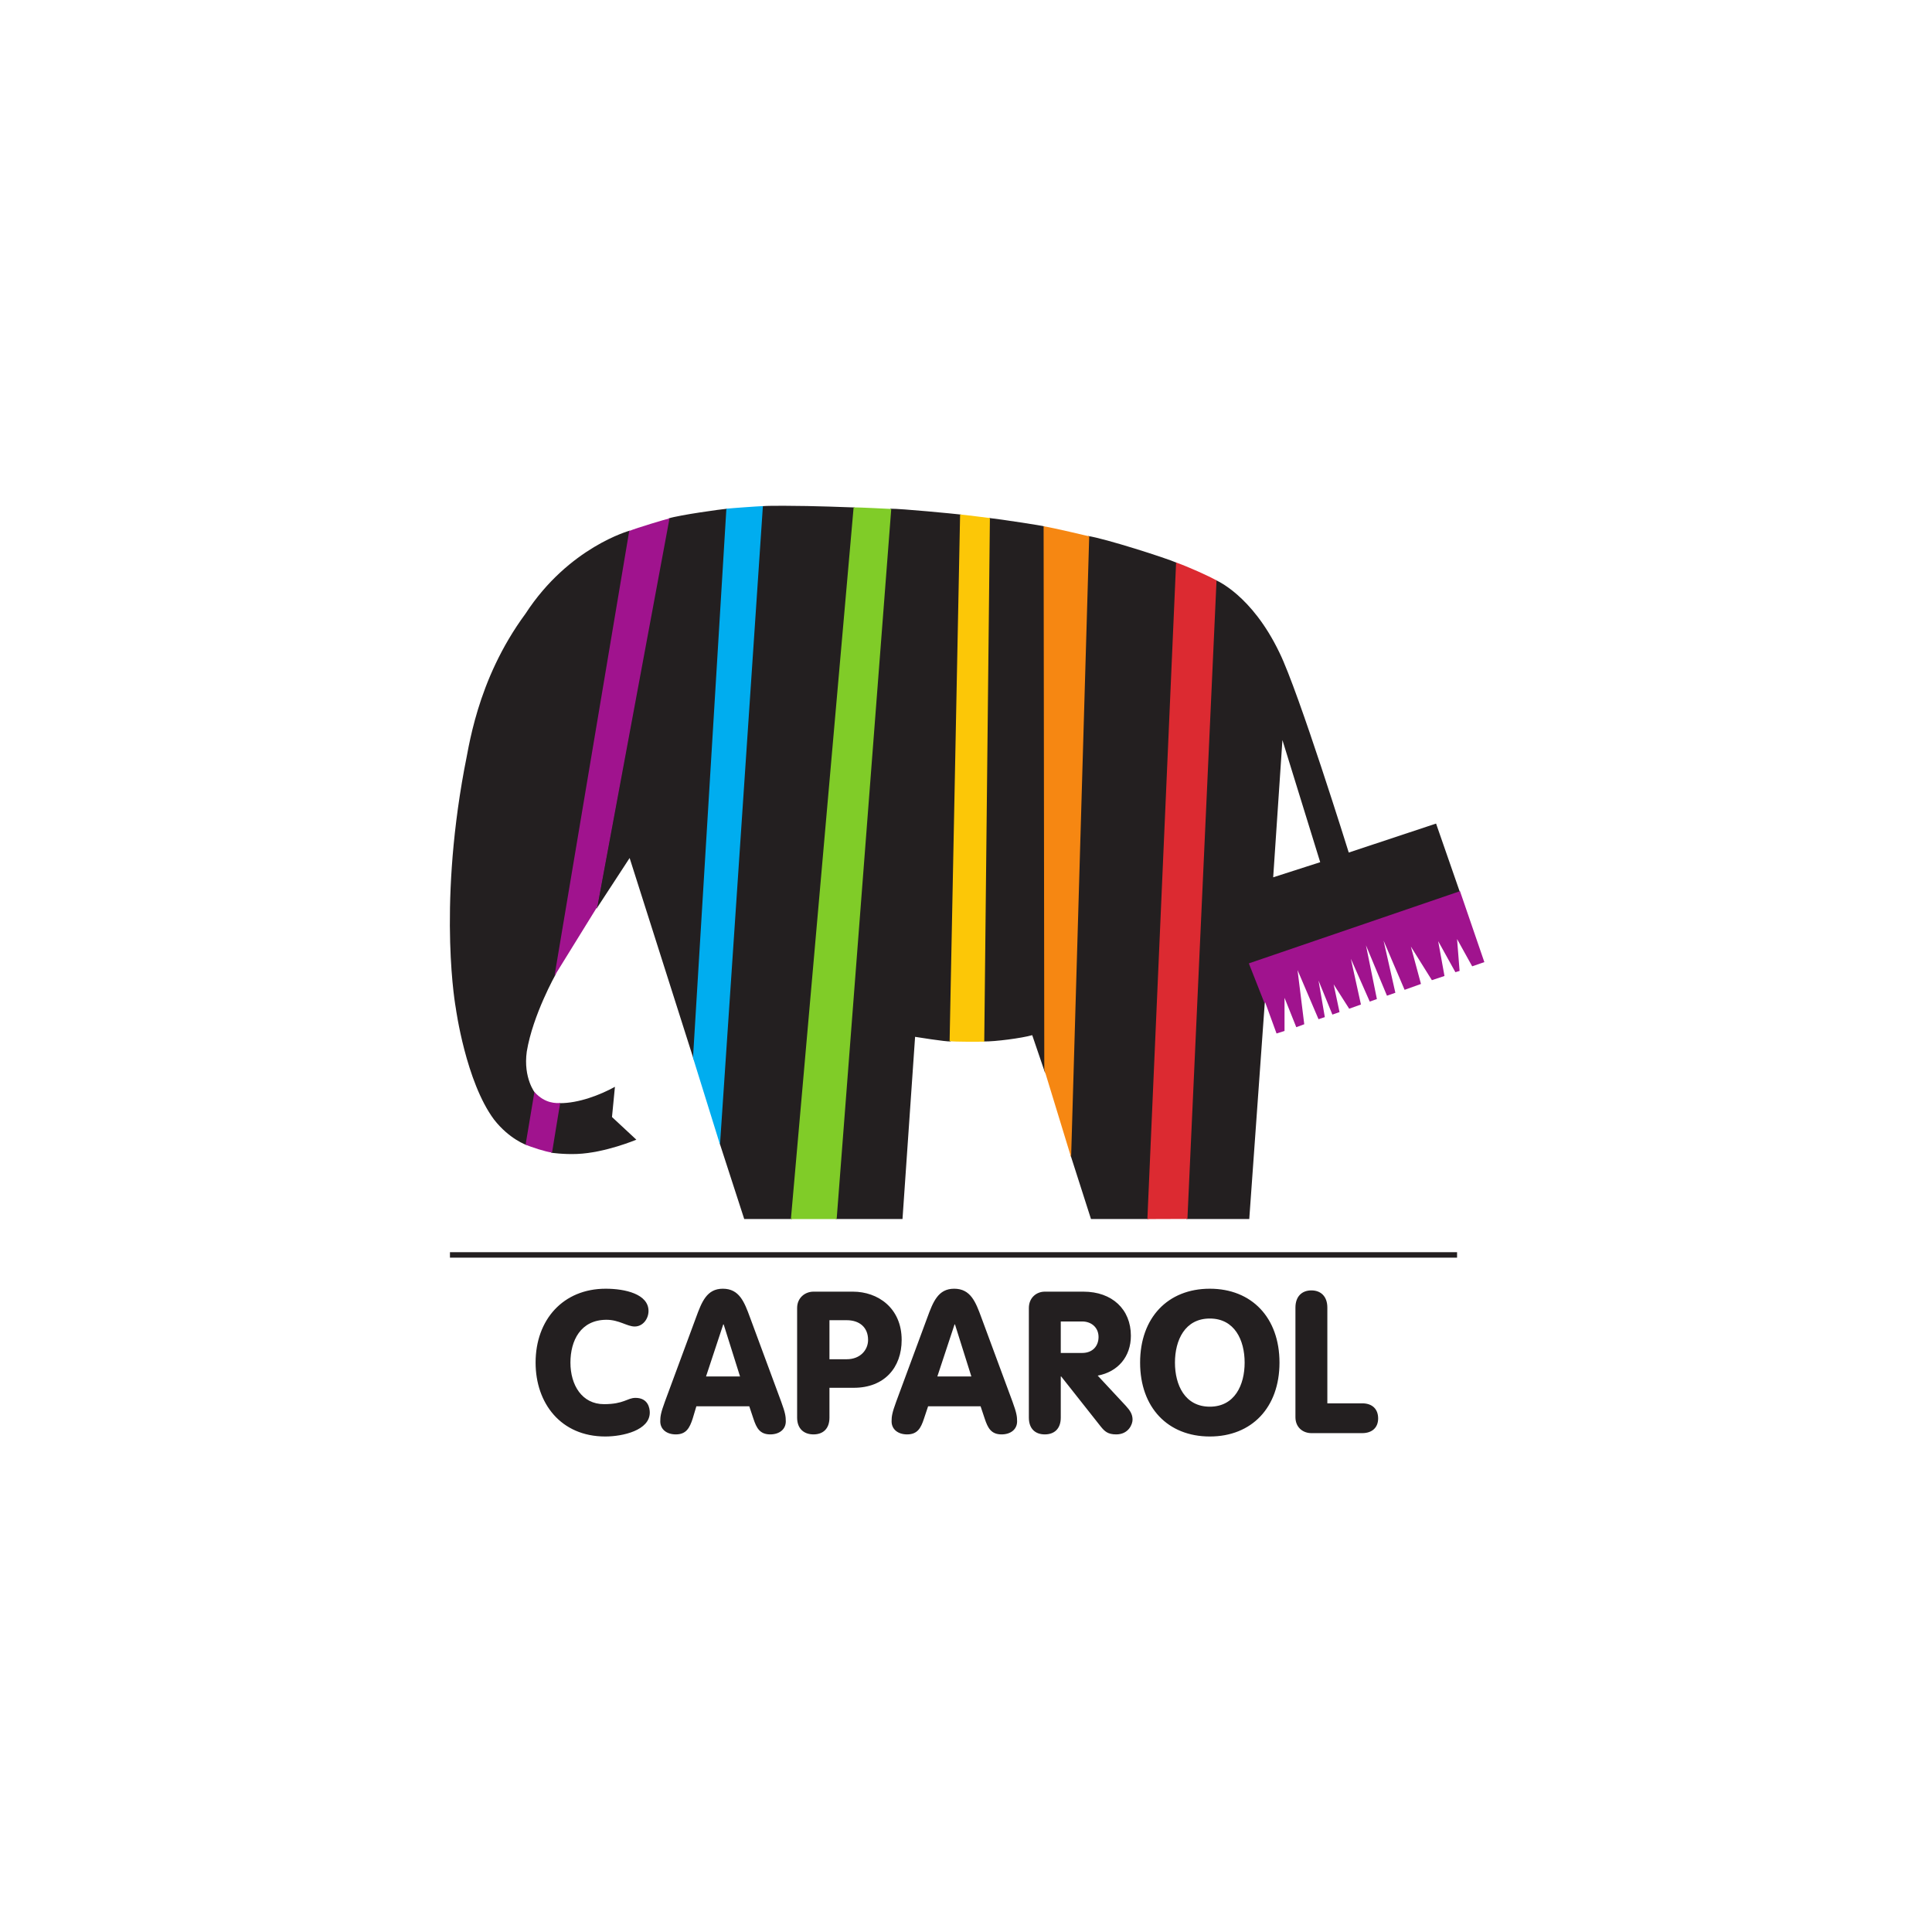
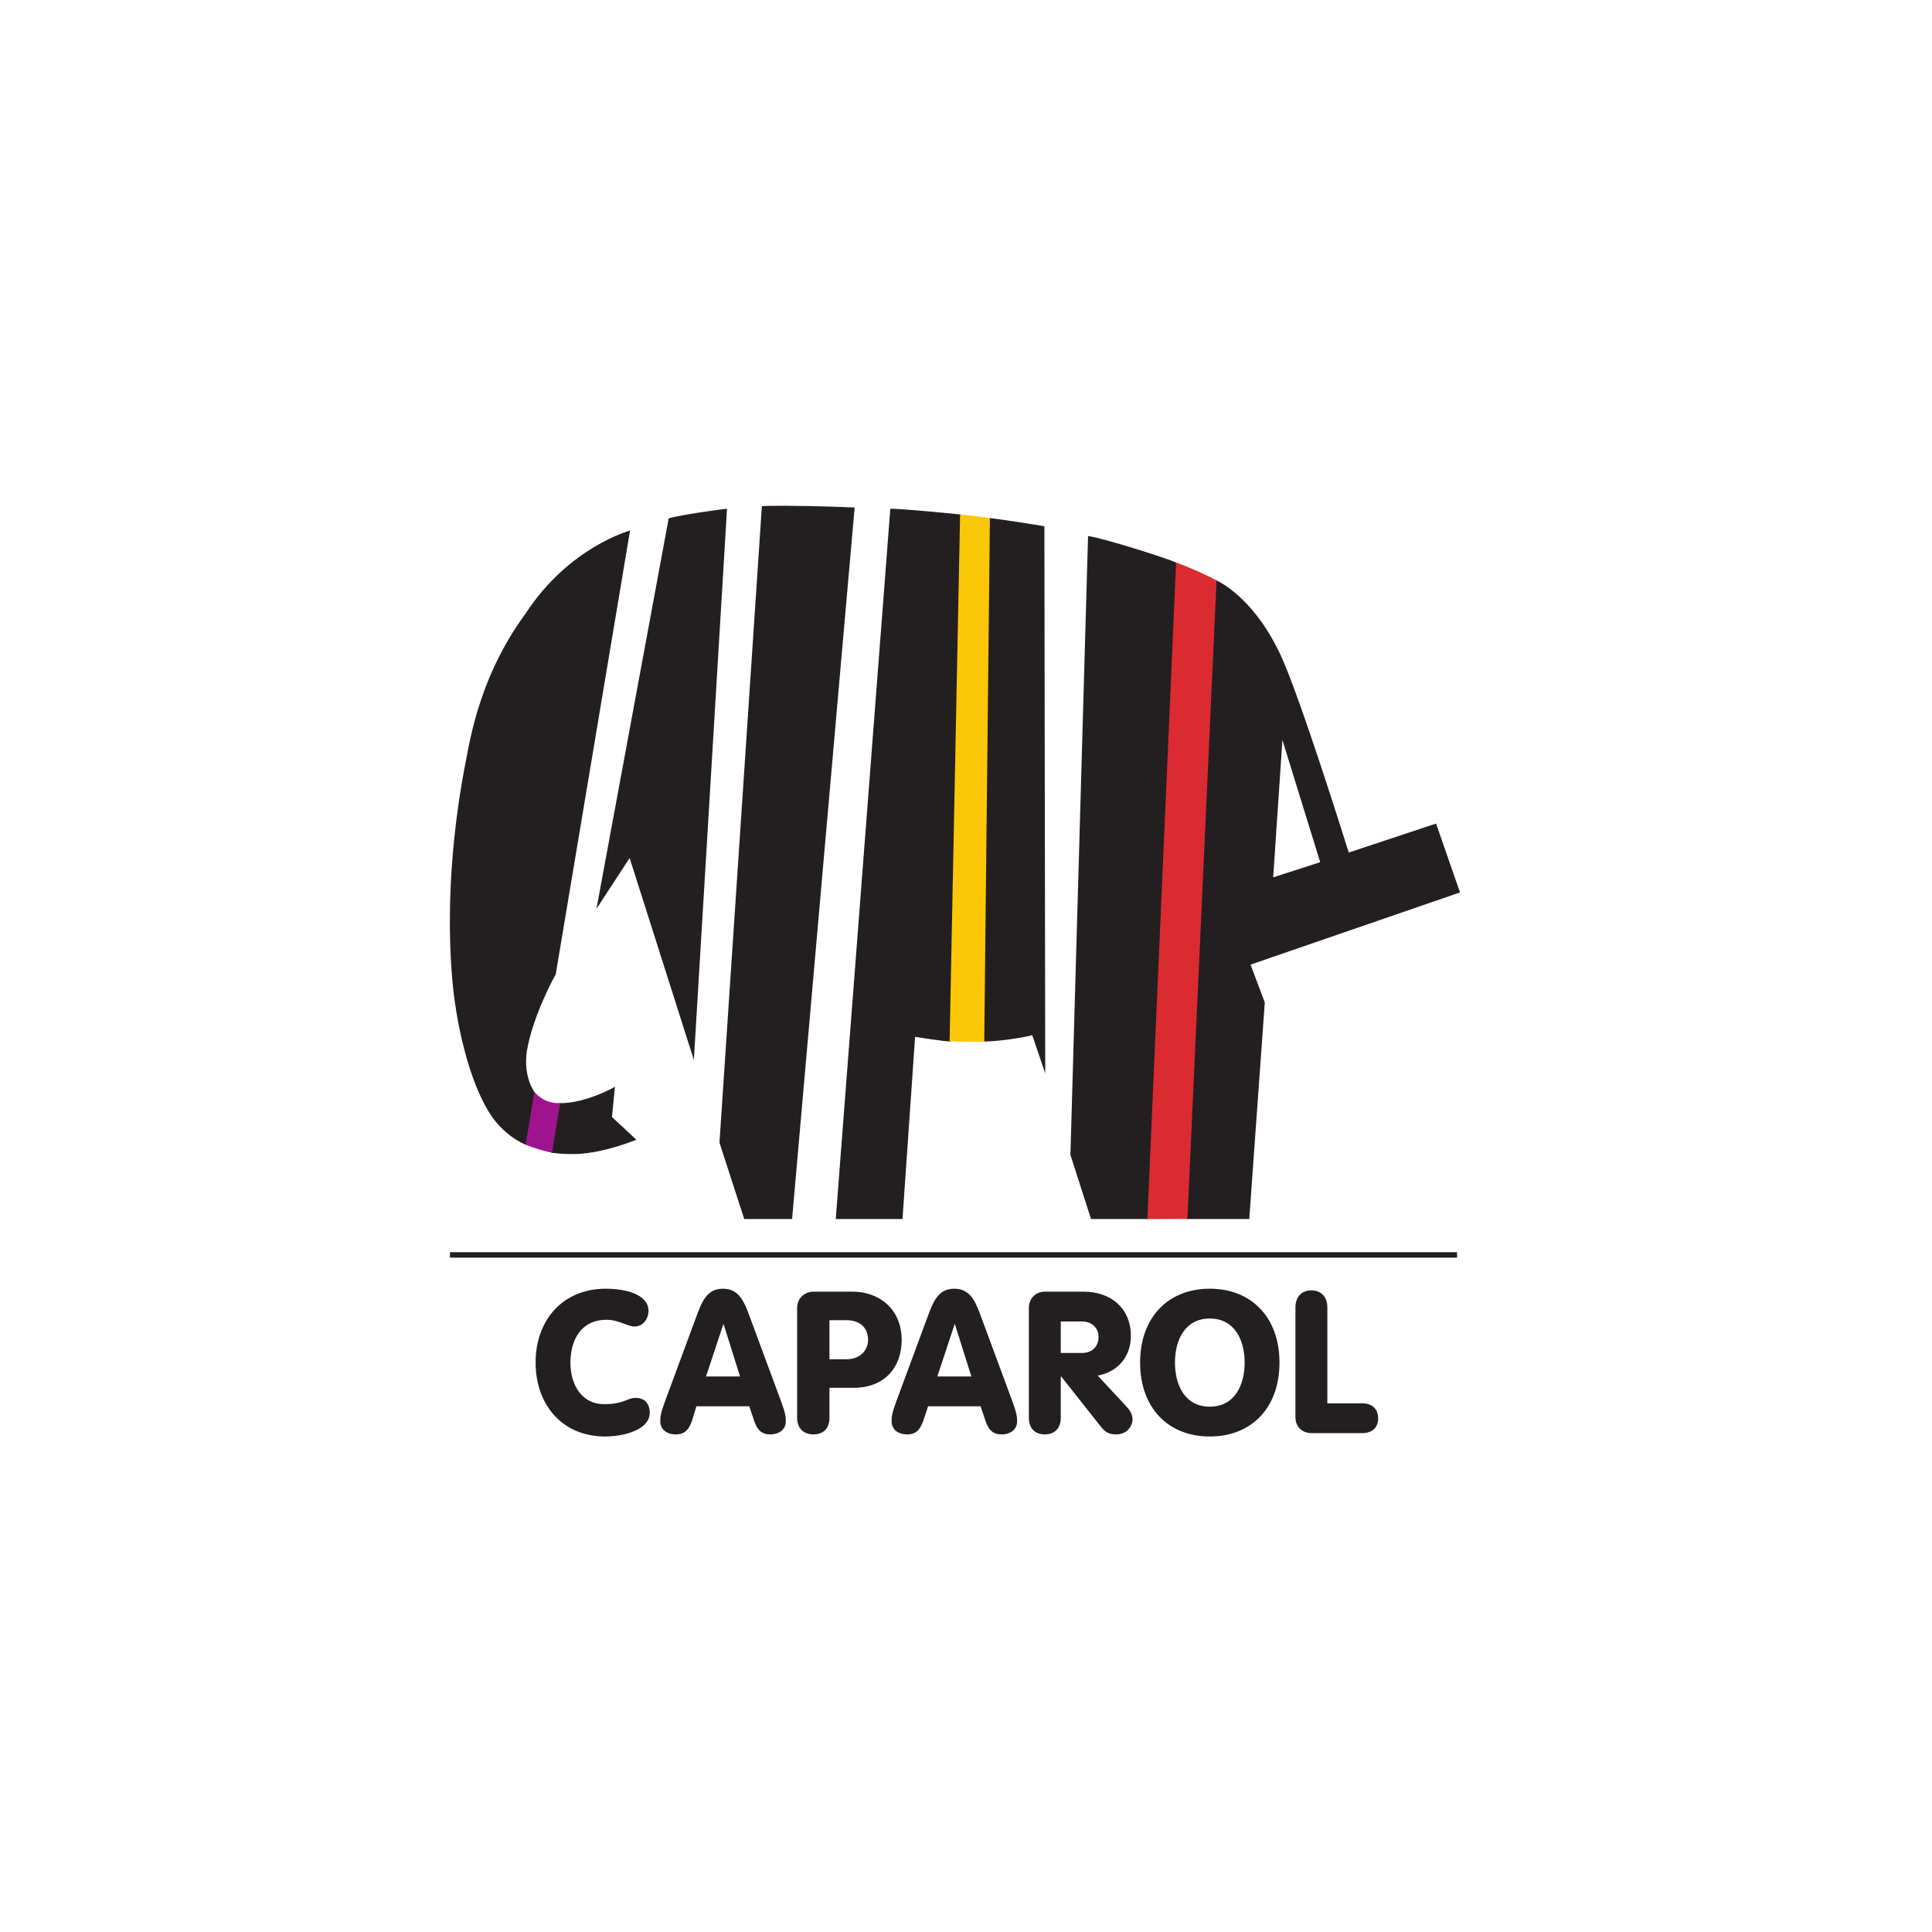
<svg xmlns="http://www.w3.org/2000/svg" width="188" height="188" viewBox="0 0 188 188" fill="none">
  <path d="M76.383 49.217C75.476 49.217 74.67 49.212 74.136 49.258L70.01 111.187L72.42 118.622H77.077L83.164 49.38C82.789 49.367 79.103 49.218 76.383 49.217ZM70.745 49.503C70.232 49.544 66.138 50.109 65.067 50.443L58.041 88.434L61.268 83.491L67.518 103.14L70.745 49.503ZM86.636 49.503L81.326 118.622H87.821L89.046 100.893C89.047 100.893 92.058 101.38 92.519 101.342C92.519 101.342 93.466 50.095 93.54 50.075C92.952 50.001 87.631 49.485 86.636 49.503ZM96.236 50.402L95.705 101.342C96.782 101.37 99.449 101.019 100.444 100.73L101.71 104.447L101.628 51.219C101.504 51.165 97.383 50.526 96.236 50.402ZM61.309 51.627C61.309 51.627 55.356 53.224 51.137 59.716C46.313 66.262 45.594 73.012 45.173 74.871C42.611 88.759 44.356 98.115 44.356 98.115C44.356 98.115 45.328 105.258 48.073 108.941C49.565 110.857 51.26 111.433 51.26 111.433L52.077 106.367C52.077 106.367 50.9 104.919 51.26 102.323C51.85 98.751 54.078 94.806 54.078 94.806L61.309 51.627ZM105.877 52.158L104.161 112.372L106.163 118.622H111.759L114.537 54.773C113.431 54.286 107.501 52.397 105.877 52.158ZM118.295 56.448L115.436 118.622H121.564L123.075 97.543L121.686 93.867L142.071 86.841L139.742 80.141L131.245 82.96C131.245 82.96 126.377 67.327 124.505 63.515C121.791 57.851 118.295 56.448 118.295 56.448ZM124.791 72.012L128.467 83.899L123.892 85.37L124.791 72.012ZM59.838 105.754C58.443 106.529 56.306 107.365 54.446 107.347L53.629 112.168C53.629 112.168 54.837 112.346 56.162 112.29C58.887 112.181 61.922 110.901 61.922 110.901L59.552 108.696L59.838 105.754ZM43.784 121.849V122.38H141.785V121.849H43.784ZM58.94 125.403C54.801 125.403 52.118 128.415 52.118 132.593C52.118 136.539 54.565 139.783 58.899 139.783C60.619 139.783 63.229 139.177 63.229 137.454C63.229 137.047 63.079 136.025 61.84 136.025C61.028 136.025 60.73 136.637 58.776 136.637C56.629 136.637 55.508 134.779 55.508 132.593C55.508 130.466 56.487 128.426 59.021 128.426C60.239 128.426 61.023 129.08 61.758 129.08C62.57 129.08 63.106 128.323 63.106 127.569C63.106 125.925 60.835 125.403 58.94 125.403ZM70.337 125.403C68.77 125.403 68.283 126.693 67.722 128.222L64.7 136.392C64.293 137.495 64.25 137.848 64.25 138.312C64.25 139.085 64.873 139.579 65.762 139.579C66.788 139.579 67.106 138.936 67.396 138.067L67.763 136.842H72.91L73.319 138.067C73.608 138.936 73.927 139.579 74.953 139.579C75.842 139.579 76.465 139.085 76.465 138.312C76.465 137.848 76.422 137.495 76.015 136.392L72.992 128.222C72.432 126.693 71.942 125.403 70.337 125.403ZM92.846 125.403C91.28 125.403 90.793 126.693 90.231 128.222L87.208 136.392C86.801 137.495 86.759 137.848 86.759 138.312C86.759 139.085 87.38 139.579 88.27 139.579C89.295 139.579 89.615 138.936 89.904 138.067L90.313 136.842H95.419L95.828 138.067C96.119 138.936 96.437 139.579 97.462 139.579C98.352 139.579 98.973 139.085 98.973 138.312C98.973 137.848 98.929 137.495 98.524 136.392L95.501 128.222C94.94 126.693 94.452 125.403 92.846 125.403ZM117.724 125.403C113.642 125.403 110.942 128.222 110.942 132.593C110.942 136.964 113.642 139.783 117.724 139.783C121.805 139.783 124.505 136.964 124.505 132.593C124.505 128.222 121.805 125.403 117.724 125.403ZM127.609 125.567C126.701 125.567 126.057 126.139 126.057 127.242V137.904C126.057 138.91 126.797 139.456 127.609 139.456H132.552C133.539 139.456 134.105 138.897 134.105 138.026C134.105 137.118 133.539 136.556 132.552 136.556H129.162V127.242C129.162 126.139 128.518 125.567 127.609 125.567ZM79.161 125.689C78.347 125.689 77.567 126.276 77.567 127.283V137.945C77.567 139.048 78.251 139.579 79.161 139.579C80.069 139.579 80.713 139.048 80.713 137.945V135.044H83.082C86.061 135.044 87.739 133.077 87.739 130.387C87.739 127.274 85.419 125.689 83.001 125.689H79.161ZM101.669 125.689C100.857 125.689 100.117 126.276 100.117 127.283V137.945C100.117 139.048 100.761 139.579 101.669 139.579C102.578 139.579 103.222 139.048 103.222 137.945V133.941H103.262L107.103 138.802C107.49 139.284 107.802 139.579 108.614 139.579C109.813 139.579 110.207 138.595 110.207 138.149C110.207 137.628 109.978 137.265 109.554 136.801L106.816 133.859C108.789 133.492 110.044 132.01 110.044 129.979C110.044 127.405 108.214 125.689 105.428 125.689H101.669ZM117.724 128.304C120.142 128.304 121.114 130.407 121.114 132.593C121.114 134.779 120.142 136.882 117.724 136.882C115.305 136.882 114.333 134.779 114.333 132.593C114.333 130.407 115.305 128.304 117.724 128.304ZM80.713 128.467H82.388C83.626 128.467 84.471 129.15 84.471 130.387C84.471 131.355 83.723 132.266 82.388 132.266H80.713V128.467ZM103.222 128.59H105.305C106.196 128.59 106.898 129.173 106.898 130.101C106.898 130.971 106.331 131.654 105.305 131.654H103.222V128.59ZM70.378 128.876H70.419L72.012 133.941H68.703L70.378 128.876ZM92.886 128.876H92.927L94.521 133.941H91.212L92.886 128.876Z" fill="#231F20" />
-   <path d="M65.149 50.443C64.823 50.512 61.948 51.37 61.228 51.669L53.956 94.971L58.123 88.23L65.149 50.443ZM142.071 86.719L121.523 93.745L123.035 97.585L123.116 97.544L124.219 100.567L124.995 100.322V97.095L126.139 99.954L126.915 99.668L126.262 94.399L128.304 99.178L128.917 98.974L128.304 95.42L129.652 98.729L130.347 98.484L129.775 95.787L131.287 98.157L132.43 97.748L131.45 93.296L133.288 97.462L133.983 97.217L132.921 91.988L134.963 96.891L135.78 96.605L134.636 91.539L136.679 96.319L138.272 95.747L137.291 92.111L139.334 95.379L140.56 94.971L139.947 91.58L141.622 94.603L142.03 94.48L141.785 91.376L143.256 94.031L144.44 93.622L142.071 86.719Z" fill="#A0138E" />
  <path d="M51.145 111.38C51.677 111.626 53.087 112.075 53.719 112.157C53.719 112.157 54.498 107.338 54.517 107.336C54.169 107.336 53.066 107.439 52.003 106.258L51.145 111.38Z" fill="#A0138E" />
-   <path d="M70.062 111.372L74.236 49.248C73.829 49.258 71.03 49.459 70.683 49.503L67.435 102.926L70.062 111.372Z" fill="#00ADEF" />
-   <path d="M81.415 118.623L86.726 49.525C86.726 49.525 83.458 49.36 83.064 49.372L76.962 118.625L81.415 118.623Z" fill="#80CC28" />
  <path d="M93.426 50.062L92.405 101.31C92.835 101.392 95.405 101.369 95.776 101.366L96.326 50.411C96.326 50.411 93.688 50.076 93.426 50.062Z" fill="#FCC707" />
-   <path d="M101.618 104.074L101.552 51.213C102.444 51.342 105.989 52.192 105.989 52.192L104.229 112.611L101.618 104.074Z" fill="#F68712" />
  <path d="M115.547 118.612L118.379 56.483C117.671 56.069 115.567 55.13 114.444 54.734L111.65 118.626L115.547 118.612Z" fill="#DC2A31" />
</svg>